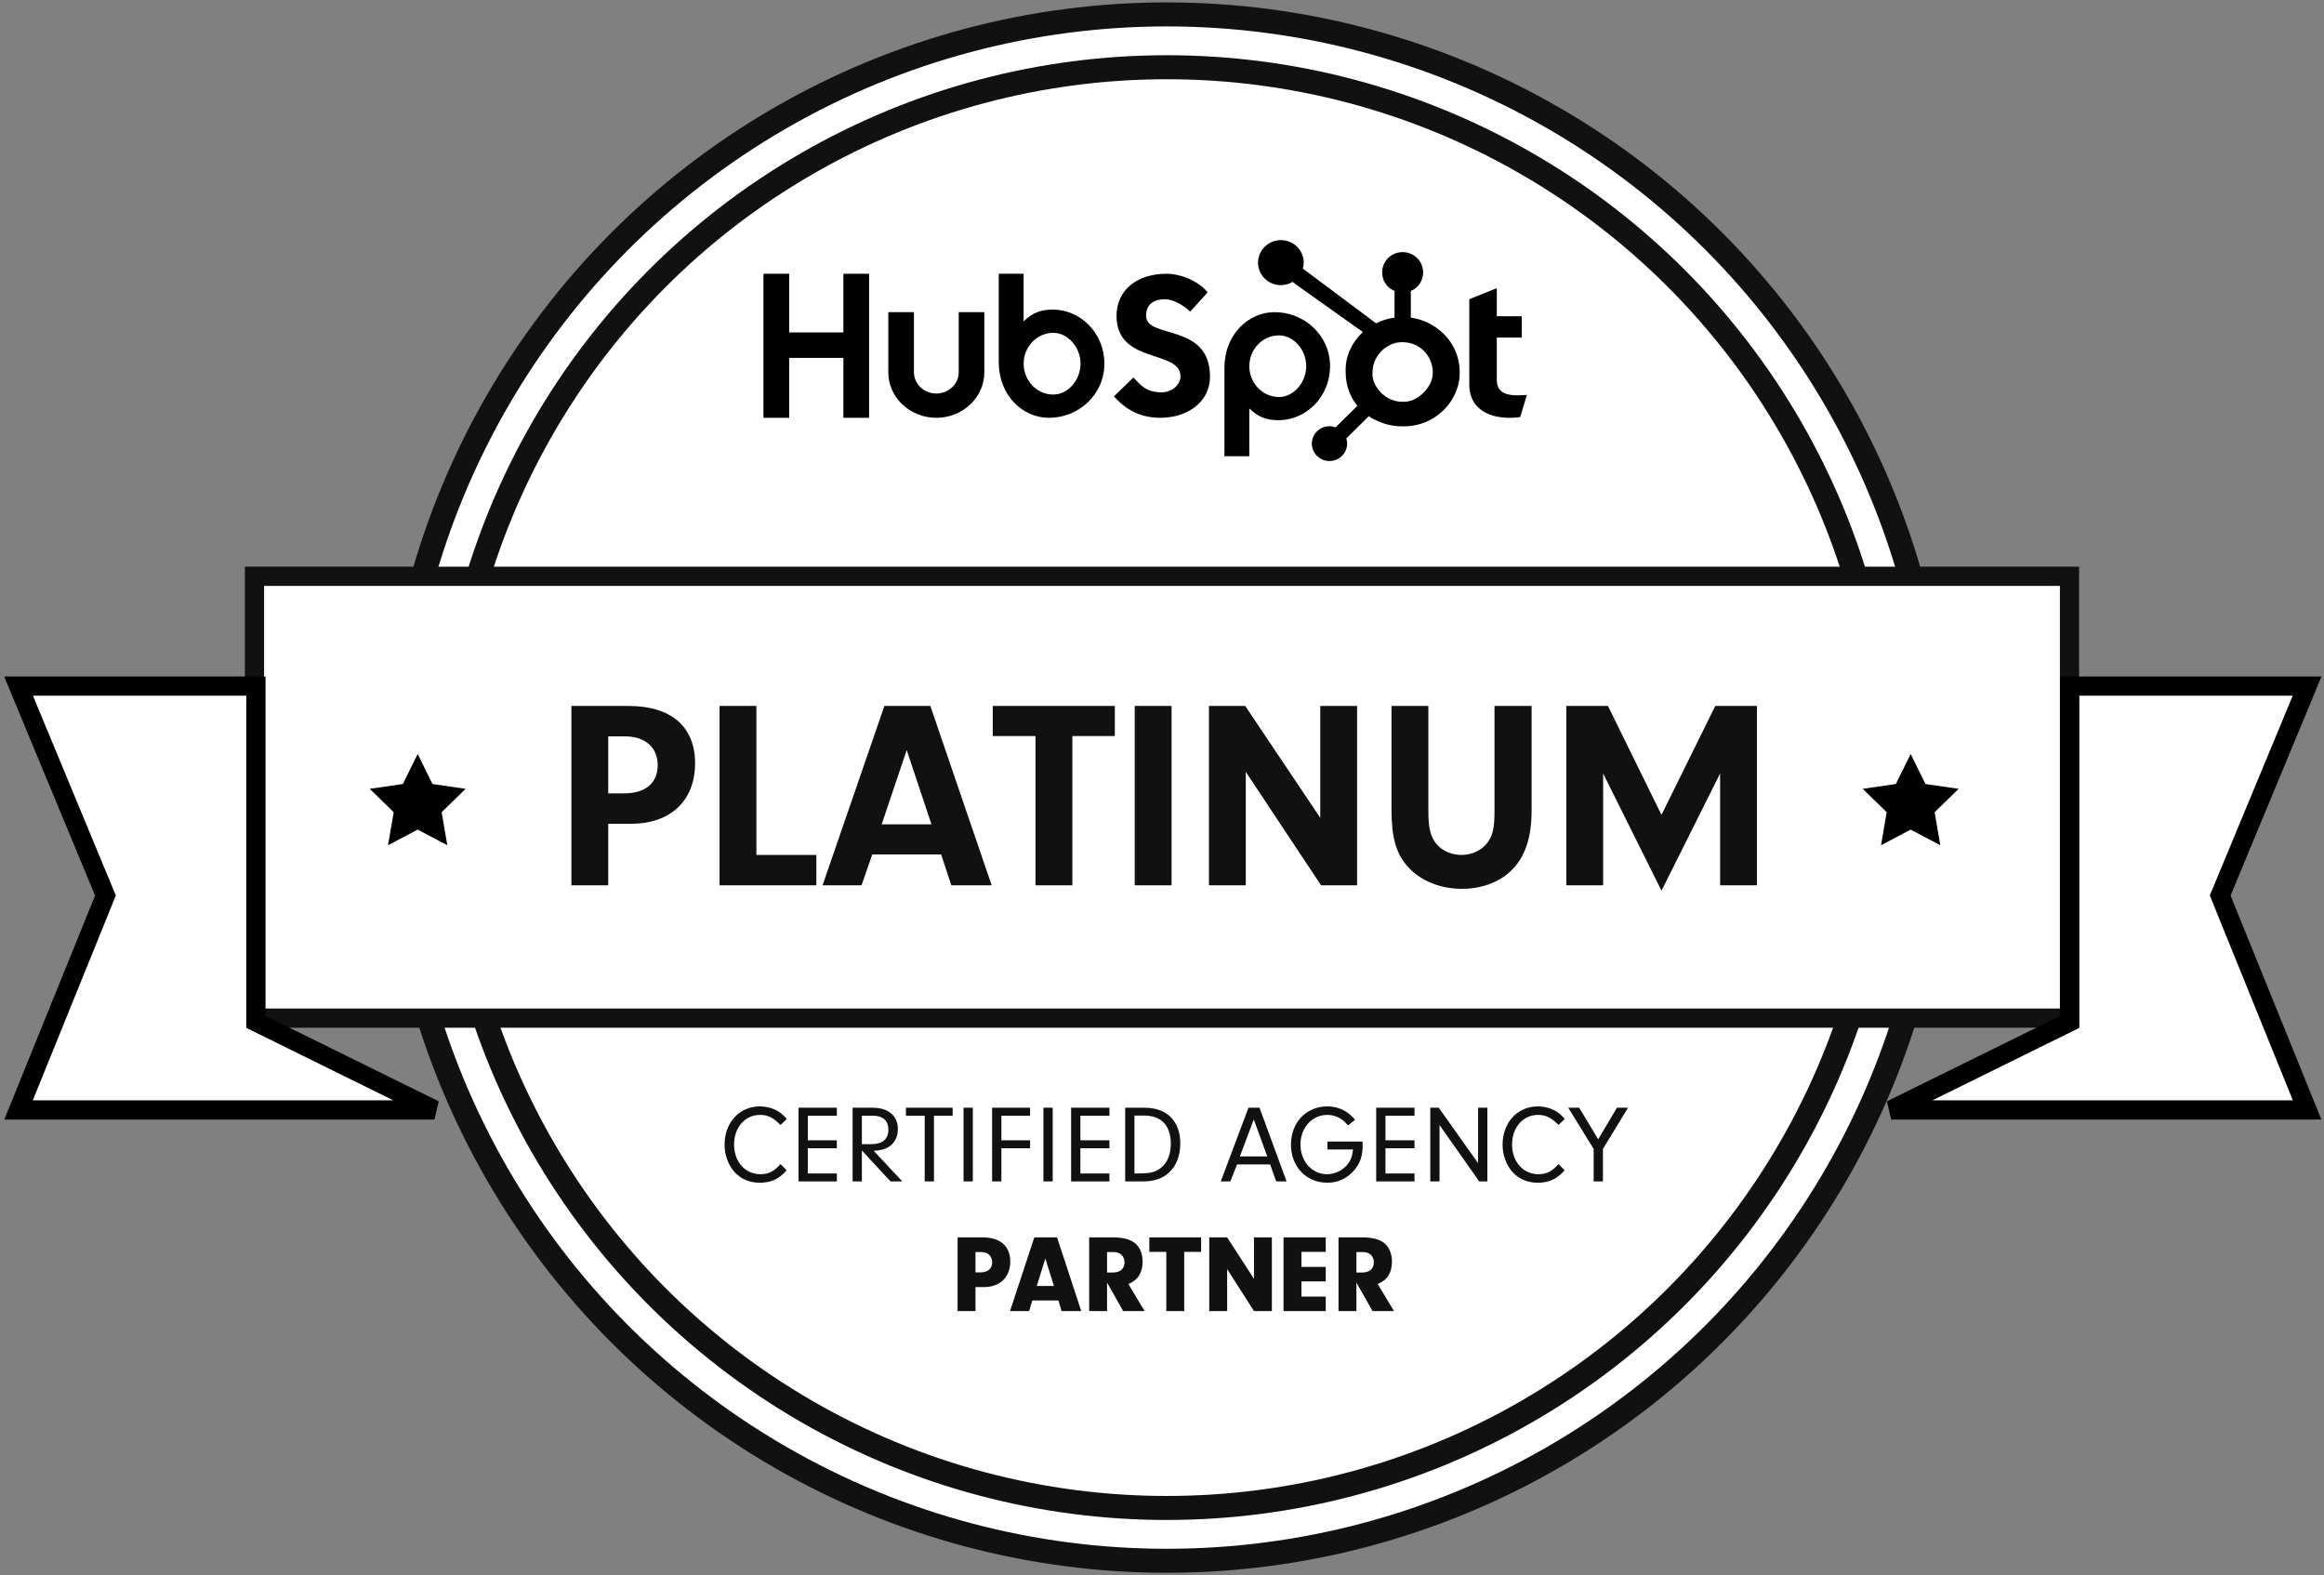
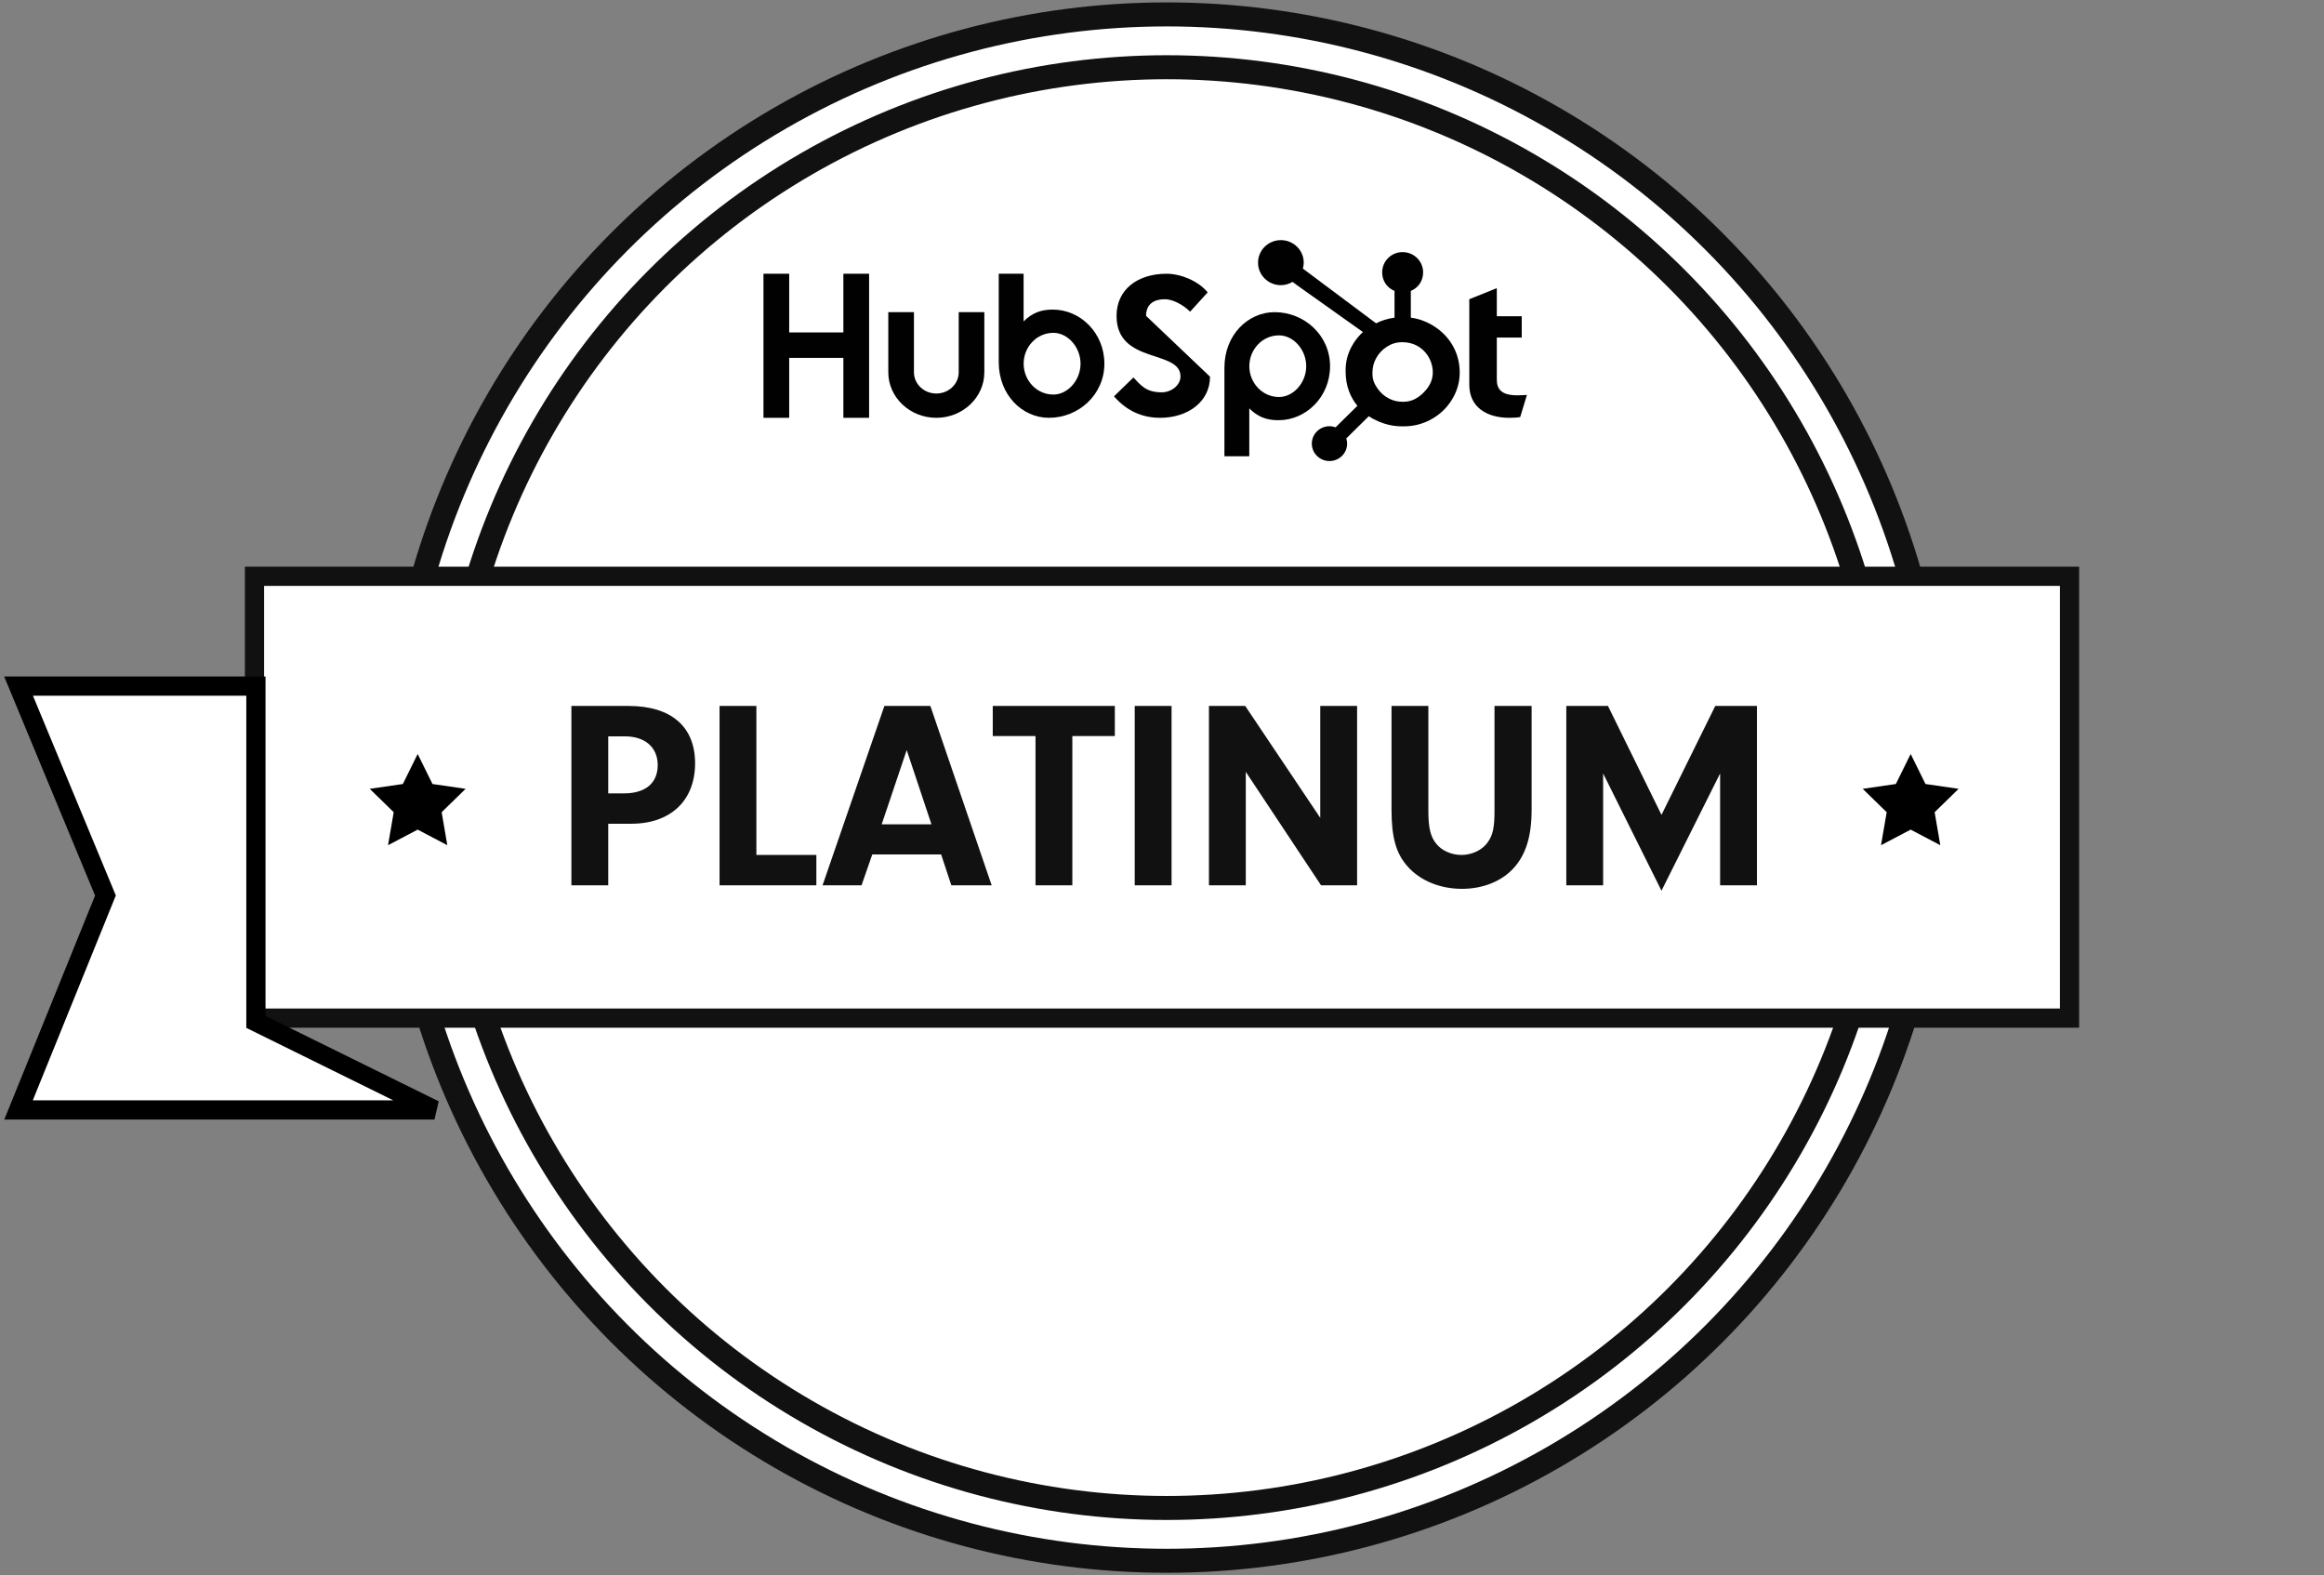
<svg xmlns="http://www.w3.org/2000/svg" width="484px" height="328px" viewBox="0 0 484 328" version="1.1">
  <rect x="0" y="0" width="484" height="328" fill="#808080" stroke="none" />
  <title>Group 7</title>
  <desc>Created with Sketch.</desc>
  <defs />
  <g id="Misc-Brand-Art" stroke="none" stroke-width="1" fill="none" fill-rule="evenodd">
    <g id="Group-7" transform="translate(3, 3)">
      <circle id="Oval-3" stroke="#111111" stroke-width="5" fill="#FFFFFF" fill-rule="nonzero" cx="240" cy="161" r="161" />
      <circle id="Oval-3" stroke="#111111" stroke-width="5" fill="#FFFFFF" fill-rule="nonzero" cx="240" cy="161" r="150" />
      <g id="Group-3" transform="translate(156, 47)" fill="#010101">
        <polygon id="Fill-18" points="16.642 19.222 5.358 19.222 5.358 7 0 7 0 37 5.358 37 5.358 24.522 16.642 24.522 16.642 37 22 37 22 7 16.642 7" />
        <path d="M40.664,27.524 C40.664,29.959 38.571,31.941 36.001,31.941 C33.43,31.941 31.339,29.959 31.339,27.524 L31.339,15 L26,15 L26,27.524 C26,32.749 30.487,37 36.001,37 C41.514,37 46,32.749 46,27.524 L46,15 L40.664,15 L40.664,27.524 Z" id="Fill-20" />
        <path d="M60.378,32.158 C56.87,32.158 54.187,29.197 54.187,25.732 C54.187,22.267 56.87,19.304 60.378,19.304 C63.351,19.304 66.035,22.267 66.035,25.732 C66.035,29.197 63.351,32.158 60.378,32.158 M60.249,14.463 C57.69,14.463 55.902,15.215 54.176,16.927 L54.176,7 L49,7 L49,25.398 C49,32.283 53.925,37 59.458,37 C65.609,37 71,32.199 71,25.732 C71,19.346 66.029,14.463 60.249,14.463" id="Fill-22" />
-         <path d="M79.682,15.775 C79.682,13.141 81.553,12.306 83.601,12.306 C85.25,12.306 87.432,13.476 88.855,14.898 L92.508,10.885 C90.683,8.589 86.987,7 83.958,7 C77.899,7 73.534,10.301 73.534,15.775 C73.534,25.927 86.853,22.71 86.853,28.392 C86.853,30.146 85.027,31.693 82.935,31.693 C79.637,31.693 78.568,30.189 77.054,28.602 L73,32.527 C75.585,35.495 78.791,37 82.622,37 C88.367,37 93,33.657 93,28.434 C93,17.153 79.682,20.664 79.682,15.775" id="Fill-24" />
+         <path d="M79.682,15.775 C79.682,13.141 81.553,12.306 83.601,12.306 C85.25,12.306 87.432,13.476 88.855,14.898 L92.508,10.885 C90.683,8.589 86.987,7 83.958,7 C77.899,7 73.534,10.301 73.534,15.775 C73.534,25.927 86.853,22.71 86.853,28.392 C86.853,30.146 85.027,31.693 82.935,31.693 C79.637,31.693 78.568,30.189 77.054,28.602 L73,32.527 C75.585,35.495 78.791,37 82.622,37 C88.367,37 93,33.657 93,28.434 " id="Fill-24" />
        <path d="M107.378,32.667 C103.871,32.667 101.188,29.706 101.188,26.25 C101.188,22.79 103.871,19.832 107.378,19.832 C110.35,19.832 113.035,22.79 113.035,26.25 C113.035,29.706 110.35,32.667 107.378,32.667 M106.458,15 C100.925,15 96,19.706 96,26.583 L96,45 L101.177,45 L101.177,35.041 C102.903,36.749 104.688,37.501 107.249,37.501 C113.029,37.501 118,32.625 118,26.25 C118,19.792 112.609,15 106.458,15" id="Fill-26" />
        <path d="M157.014,32.317 C153.676,32.317 152.728,31.027 152.728,29.048 L152.728,20.292 L157.917,20.292 L157.917,15.854 L152.728,15.854 L152.728,10 L147,12.302 L147,30.138 C147,34.7 150.518,37 155.345,37 C156.065,37 157.06,36.958 157.602,36.838 L159,32.238 C158.369,32.277 157.647,32.317 157.014,32.317" id="Fill-28" />
        <path d="M137.734,31.475 C136.462,32.868 135.001,33.658 133.348,33.658 L133.077,33.658 C132.134,33.658 131.21,33.47 130.305,33.001 C129.286,32.486 128.496,31.786 127.861,30.856 C127.207,29.942 126.834,28.979 126.834,27.921 L126.834,27.602 C126.834,26.562 127.053,25.577 127.563,24.646 C128.108,23.63 128.853,22.827 129.83,22.199 C130.792,21.574 131.827,21.258 132.97,21.258 L133.077,21.258 C134.113,21.258 135.095,21.469 136.02,21.936 C136.963,22.434 137.734,23.12 138.332,24.016 C138.912,24.912 139.258,25.88 139.37,26.932 C139.386,27.15 139.396,27.343 139.396,27.555 C139.396,28.984 138.842,30.273 137.734,31.475 M143.48,21.851 C142.447,20.098 140.992,18.693 139.175,17.634 C137.817,16.854 136.416,16.361 134.819,16.148 L134.819,10.577 C136.416,9.914 137.382,8.444 137.382,6.728 C137.382,4.389 135.476,2.496 133.107,2.496 C130.736,2.496 128.854,4.389 128.854,6.728 C128.854,8.444 129.827,9.914 131.425,10.577 L131.425,16.15 C130.028,16.331 128.783,16.721 127.58,17.321 C125.124,15.482 117.044,9.451 112.336,5.928 C112.446,5.53 112.519,5.121 112.519,4.689 C112.519,2.1 110.384,0 107.756,0 C105.13,0 103,2.1 103,4.689 C103,7.279 105.125,9.379 107.753,9.379 C108.649,9.379 109.48,9.12 110.194,8.694 L111.188,9.438 L124.846,19.141 C124.123,19.795 123.494,20.538 122.956,21.373 C121.865,23.074 121.244,24.944 121.244,26.985 L121.244,27.411 C121.244,28.844 121.476,30.197 121.946,31.468 C122.36,32.577 122.943,33.586 123.694,34.497 L119.15,38.979 C118.748,38.831 118.32,38.752 117.878,38.752 C116.897,38.752 115.975,39.13 115.279,39.813 C114.586,40.497 114.203,41.408 114.203,42.376 C114.204,43.344 114.586,44.254 115.279,44.937 C115.975,45.622 116.897,46 117.878,46 C118.861,46 119.783,45.622 120.479,44.937 C121.172,44.254 121.555,43.343 121.555,42.376 C121.555,42.001 121.496,41.636 121.384,41.288 L126.07,36.668 C126.712,37.105 127.406,37.462 128.151,37.78 C129.624,38.407 131.245,38.776 133.024,38.776 L133.348,38.776 C135.313,38.776 137.165,38.333 138.908,37.402 C140.745,36.42 142.201,35.08 143.288,33.364 C144.379,31.642 145,29.745 145,27.654 L145,27.549 C145,25.49 144.496,23.59 143.48,21.851" id="Fill-30" />
      </g>
      <rect id="Rectangle-7" stroke="#111111" stroke-width="4" fill="#FFFFFF" fill-rule="nonzero" x="50" y="117" width="378" height="92" />
-       <polygon id="Path-14" stroke="#000000" stroke-width="4" fill="#FFFFFF" fill-rule="nonzero" points="428.048 139.864 477.482 139.864 459.382 183.471 477.482 228.118 390.861 228.118 428.048 209.789" />
      <polygon id="Path-14" stroke="#000000" stroke-width="4" fill="#FFFFFF" fill-rule="nonzero" transform="translate(44.172, 183.991) scale(-1, 1) translate(-44.172, -183.991) " points="38.048 139.864 87.482 139.864 69.382 183.471 87.482 228.118 0.861 228.118 38.048 209.789" />
      <path d="M123.672,168.528 L123.672,181.352 L116,181.352 L116,144 L127.928,144 C136.776,144 141.76,148.312 141.76,155.928 C141.76,163.712 136.664,168.528 128.432,168.528 L123.672,168.528 Z M123.672,162.2 L126.976,162.2 C131.4,162.2 133.976,160.072 133.976,156.32 C133.976,152.624 131.344,150.328 127.144,150.328 L123.672,150.328 L123.672,162.2 Z M154.528,175.024 L167.016,175.024 L167.016,181.352 L146.856,181.352 L146.856,144 L154.528,144 L154.528,175.024 Z M193,174.912 L178.664,174.912 L176.424,181.352 L168.304,181.352 L181.184,144 L190.76,144 L203.528,181.352 L195.128,181.352 L193,174.912 Z M190.984,168.64 L185.832,153.184 L180.624,168.64 L190.984,168.64 Z M220.328,150.272 L220.328,181.352 L212.656,181.352 L212.656,150.272 L203.752,150.272 L203.752,144 L229.176,144 L229.176,150.272 L220.328,150.272 Z M240.992,144 L240.992,181.352 L233.32,181.352 L233.32,144 L240.992,144 Z M256.448,157.72 L256.448,181.352 L248.776,181.352 L248.776,144 L256.336,144 L271.96,167.296 L271.96,144 L279.632,144 L279.632,181.352 L272.128,181.352 L256.448,157.72 Z M294.472,144 L294.472,165.896 C294.472,169.368 294.92,171.272 296.152,172.728 C297.272,174.128 299.288,175.024 301.36,175.024 C303.544,175.024 305.672,174.016 306.792,172.448 C307.912,170.936 308.248,169.312 308.248,165.84 L308.248,144 L315.976,144 L315.976,165.616 C315.976,171.104 314.8,174.912 312.28,177.712 C309.76,180.512 305.84,182.08 301.472,182.08 C296.936,182.08 292.792,180.4 290.16,177.432 C287.752,174.744 286.8,171.384 286.8,165.616 L286.8,144 L294.472,144 Z M330.872,158.056 L330.872,181.352 L323.2,181.352 L323.2,144 L331.88,144 L343.024,166.68 L354.224,144 L362.904,144 L362.904,181.352 L355.232,181.352 L355.232,158.056 L343.024,182.472 L330.872,158.056 Z" id="PLATINUM" fill="#111111" />
-       <path d="M159.538,239.389 L160.826,240.677 C159.285,242.494 157.583,243.276 155.214,243.276 C153.075,243.276 151.258,242.494 149.947,241.022 C148.659,239.573 147.9,237.48 147.9,235.341 C147.9,230.741 151.005,227.383 155.237,227.383 C156.617,227.383 157.974,227.751 159.078,228.418 C159.699,228.809 160.113,229.177 160.872,230.005 L159.538,231.247 C158.043,229.706 156.916,229.154 155.283,229.154 C152.155,229.154 149.878,231.753 149.878,235.341 C149.878,238.906 152.201,241.505 155.375,241.505 C157.054,241.505 158.342,240.838 159.538,239.389 Z M165.235,229.315 L165.235,234.444 L171.284,234.444 L171.284,236.1 L165.235,236.1 L165.235,241.344 L171.284,241.344 L171.284,243 L163.303,243 L163.303,227.659 L171.284,227.659 L171.284,229.315 L165.235,229.315 Z M176.498,236.56 L176.498,243 L174.566,243 L174.566,227.659 L178.752,227.659 C182.018,227.659 183.996,229.338 183.996,232.121 C183.996,233.846 183.214,235.226 181.788,235.985 C181.052,236.376 180.362,236.537 178.959,236.629 L184.916,243 L182.455,243 L176.498,236.56 Z M176.498,235.249 L178.43,235.249 C180.753,235.249 182.018,234.191 182.018,232.259 C182.018,230.35 180.868,229.315 178.752,229.315 L176.498,229.315 L176.498,235.249 Z M191.51,229.315 L191.51,243 L189.578,243 L189.578,229.315 L185.668,229.315 L185.668,227.659 L195.397,227.659 L195.397,229.315 L191.51,229.315 Z M199.599,227.659 L199.599,243 L197.667,243 L197.667,227.659 L199.599,227.659 Z M205.549,229.315 L205.549,234.444 L211.529,234.444 L211.529,236.1 L205.549,236.1 L205.549,243 L203.617,243 L203.617,227.659 L211.529,227.659 L211.529,229.315 L205.549,229.315 Z M216.237,227.659 L216.237,243 L214.305,243 L214.305,227.659 L216.237,227.659 Z M222.003,229.315 L222.003,234.444 L228.052,234.444 L228.052,236.1 L222.003,236.1 L222.003,241.344 L228.052,241.344 L228.052,243 L220.071,243 L220.071,227.659 L228.052,227.659 L228.052,229.315 L222.003,229.315 Z M231.334,243 L231.334,227.659 L235.405,227.659 C240.028,227.659 242.811,230.465 242.811,235.088 C242.811,237.687 241.96,239.826 240.396,241.229 C239.062,242.425 237.291,243 235.06,243 L231.334,243 Z M233.266,229.292 L233.266,241.344 L233.956,241.344 C236.555,241.344 237.659,241.068 238.763,240.194 C240.143,239.09 240.833,237.388 240.833,235.111 C240.833,231.408 238.855,229.292 235.336,229.292 L233.266,229.292 Z M261.519,239.458 L254.642,239.458 L253.239,243 L251.238,243 L257.011,227.659 L259.311,227.659 L264.946,243 L262.784,243 L261.519,239.458 Z M260.921,237.802 L258.115,230.097 L255.217,237.802 L260.921,237.802 Z M273.449,234.697 L280.763,234.697 C280.786,235.019 280.786,235.433 280.786,235.571 C280.786,237.618 280.326,239.044 279.199,240.47 C277.727,242.31 275.749,243.276 273.426,243.276 C269.056,243.276 265.859,239.941 265.859,235.364 C265.859,230.718 269.033,227.383 273.426,227.383 C275.749,227.383 277.75,228.349 279.199,230.166 L277.75,231.339 C277.152,230.672 276.876,230.396 276.462,230.12 C275.611,229.499 274.53,229.154 273.426,229.154 C270.252,229.154 267.837,231.822 267.837,235.341 C267.837,238.814 270.252,241.505 273.38,241.505 C275.082,241.505 276.853,240.608 277.796,239.251 C278.394,238.446 278.624,237.687 278.785,236.353 L273.449,236.353 L273.449,234.697 Z M285.54,229.315 L285.54,234.444 L291.589,234.444 L291.589,236.1 L285.54,236.1 L285.54,241.344 L291.589,241.344 L291.589,243 L283.608,243 L283.608,227.659 L291.589,227.659 L291.589,229.315 L285.54,229.315 Z M296.803,231.27 L296.803,243 L294.871,243 L294.871,227.659 L296.642,227.659 L304.83,239.205 L304.83,227.659 L306.762,227.659 L306.762,243 L305.06,243 L296.803,231.27 Z M321.567,239.389 L322.855,240.677 C321.314,242.494 319.612,243.276 317.243,243.276 C315.104,243.276 313.287,242.494 311.976,241.022 C310.688,239.573 309.929,237.48 309.929,235.341 C309.929,230.741 313.034,227.383 317.266,227.383 C318.646,227.383 320.003,227.751 321.107,228.418 C321.728,228.809 322.142,229.177 322.901,230.005 L321.567,231.247 C320.072,229.706 318.945,229.154 317.312,229.154 C314.184,229.154 311.907,231.753 311.907,235.341 C311.907,238.906 314.23,241.505 317.404,241.505 C319.083,241.505 320.371,240.838 321.567,239.389 Z M330.829,236.238 L330.829,243 L328.897,243 L328.897,236.238 L323.607,227.659 L325.884,227.659 L329.84,234.237 L333.75,227.659 L336.05,227.659 L330.829,236.238 Z M200.155,265.009 L200.155,270 L196.429,270 L196.429,254.659 L201.696,254.659 C205.331,254.659 207.4,256.499 207.4,259.696 C207.4,262.916 205.262,265.009 201.927,265.009 L200.155,265.009 Z M200.155,261.95 L201.19,261.95 C202.732,261.95 203.629,261.168 203.629,259.834 C203.629,258.569 202.755,257.718 201.444,257.718 L200.155,257.718 L200.155,261.95 Z M217.422,267.792 L211.994,267.792 L211.327,270 L207.347,270 L212.407,254.659 L217.145,254.659 L222.183,270 L218.089,270 L217.422,267.792 Z M216.501,264.779 L214.708,259.052 L212.913,264.779 L216.501,264.779 Z M227.558,264.066 L227.558,270 L223.832,270 L223.832,254.659 L228.799,254.659 C230.823,254.659 232.296,255.027 233.308,255.809 C234.365,256.637 234.964,258.017 234.964,259.696 C234.964,262.019 233.975,263.583 231.996,264.365 L235.377,270 L230.916,270 L227.558,264.066 Z M227.558,261.973 L228.754,261.973 C230.294,261.973 231.191,261.191 231.191,259.857 C231.191,258.569 230.317,257.718 228.983,257.718 L227.558,257.718 L227.558,261.973 Z M243.627,257.672 L243.627,270 L239.901,270 L239.901,257.672 L236.359,257.672 L236.359,254.659 L247.147,254.659 L247.147,257.672 L243.627,257.672 Z M252.567,261.26 L252.567,270 L248.841,270 L248.841,254.659 L252.567,254.659 L258.156,263.284 L258.156,254.659 L261.882,254.659 L261.882,270 L258.156,270 L252.567,261.26 Z M268.039,257.672 L268.039,260.8 L273.099,260.8 L273.099,263.813 L268.039,263.813 L268.039,266.987 L273.099,266.987 L273.099,270 L264.313,270 L264.313,254.659 L273.099,254.659 L273.099,257.672 L268.039,257.672 Z M279.486,264.066 L279.486,270 L275.76,270 L275.76,254.659 L280.728,254.659 C282.752,254.659 284.224,255.027 285.236,255.809 C286.295,256.637 286.892,258.017 286.892,259.696 C286.892,262.019 285.904,263.583 283.925,264.365 L287.307,270 L282.844,270 L279.486,264.066 Z M279.486,261.973 L280.683,261.973 C282.224,261.973 283.12,261.191 283.12,259.857 C283.12,258.569 282.247,257.718 280.913,257.718 L279.486,257.718 L279.486,261.973 Z" id="CERTIFIED-AGENCY-PAR" fill="#111111" />
      <polygon id="Star" fill="#000000" fill-rule="nonzero" points="83.986 169.75 77.814 172.995 78.993 166.122 74 161.255 80.9 160.253 83.986 154 87.072 160.253 93.972 161.255 88.979 166.122 90.158 172.995" />
      <polygon id="Star" fill="#000000" fill-rule="nonzero" points="394.918 169.75 388.746 172.995 389.925 166.122 384.932 161.255 391.832 160.253 394.918 154 398.004 160.253 404.904 161.255 399.911 166.122 401.09 172.995" />
    </g>
  </g>
</svg>